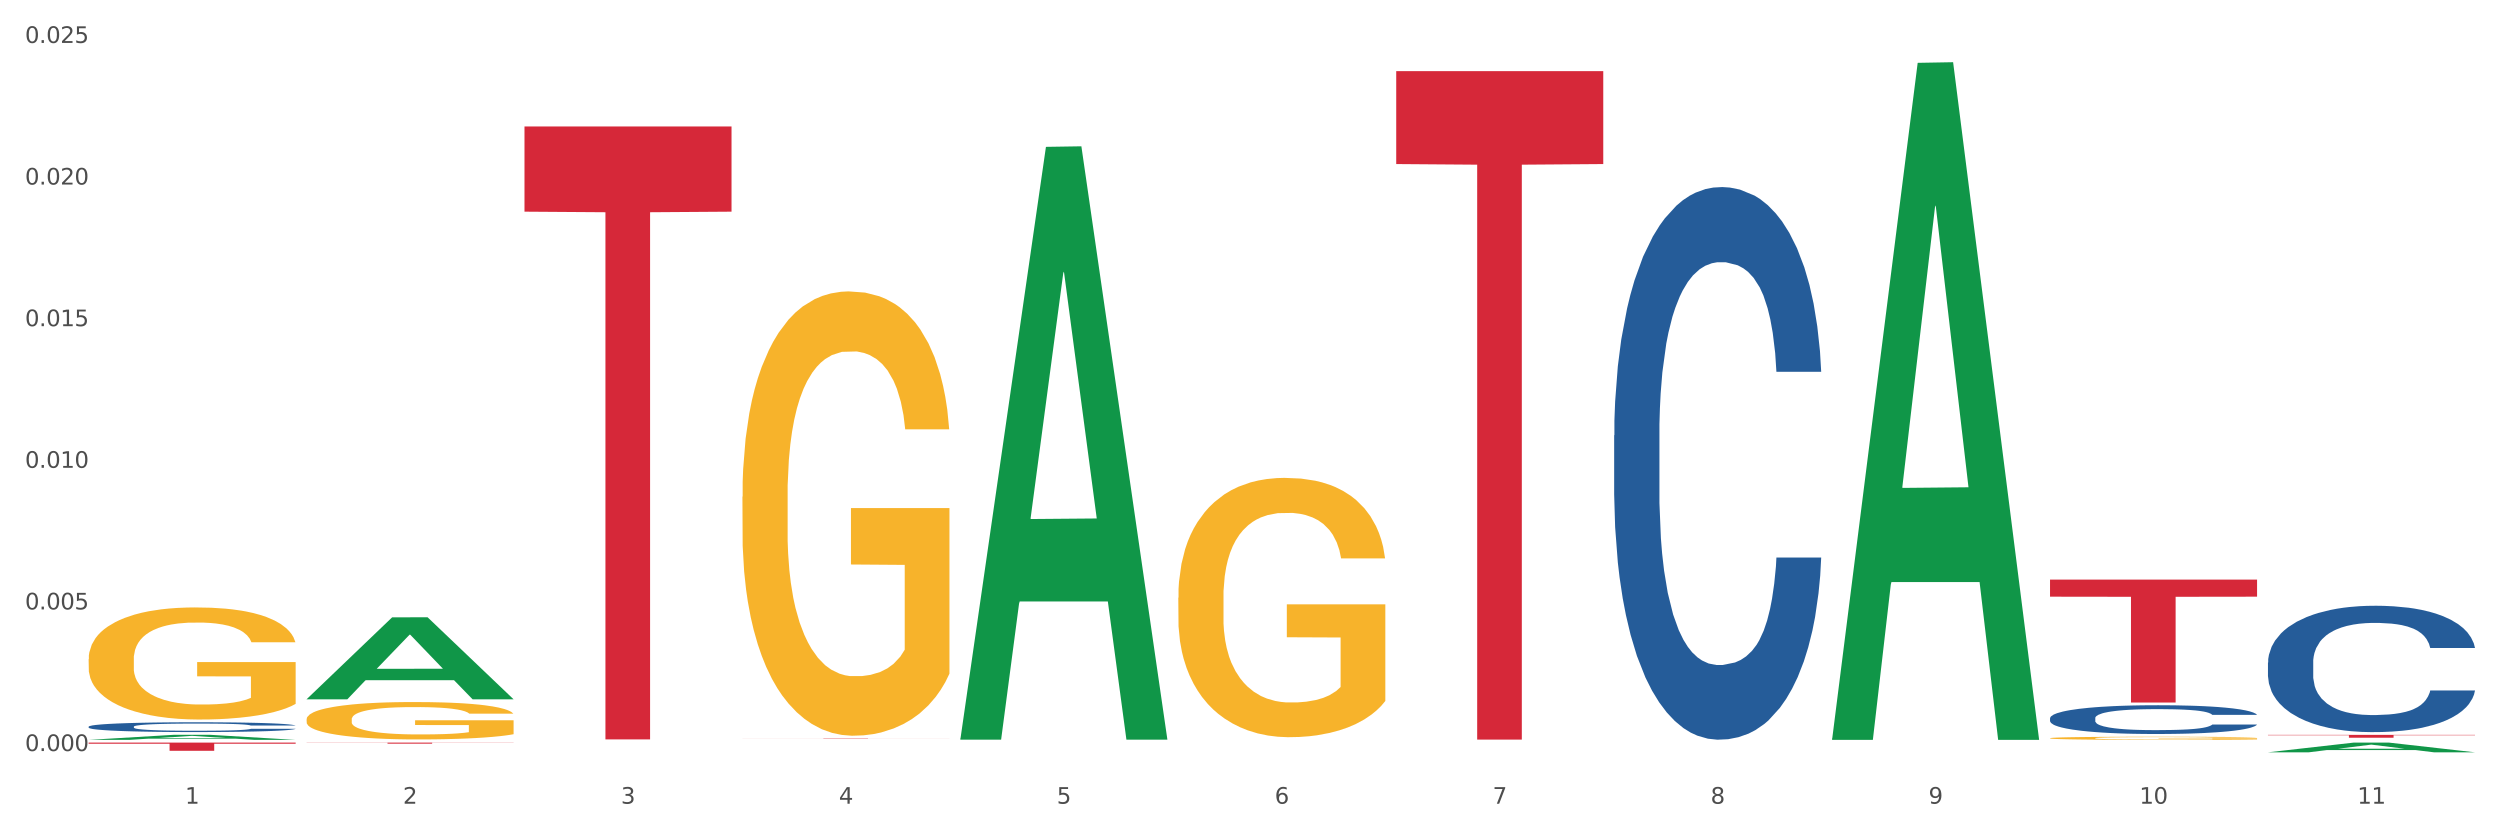
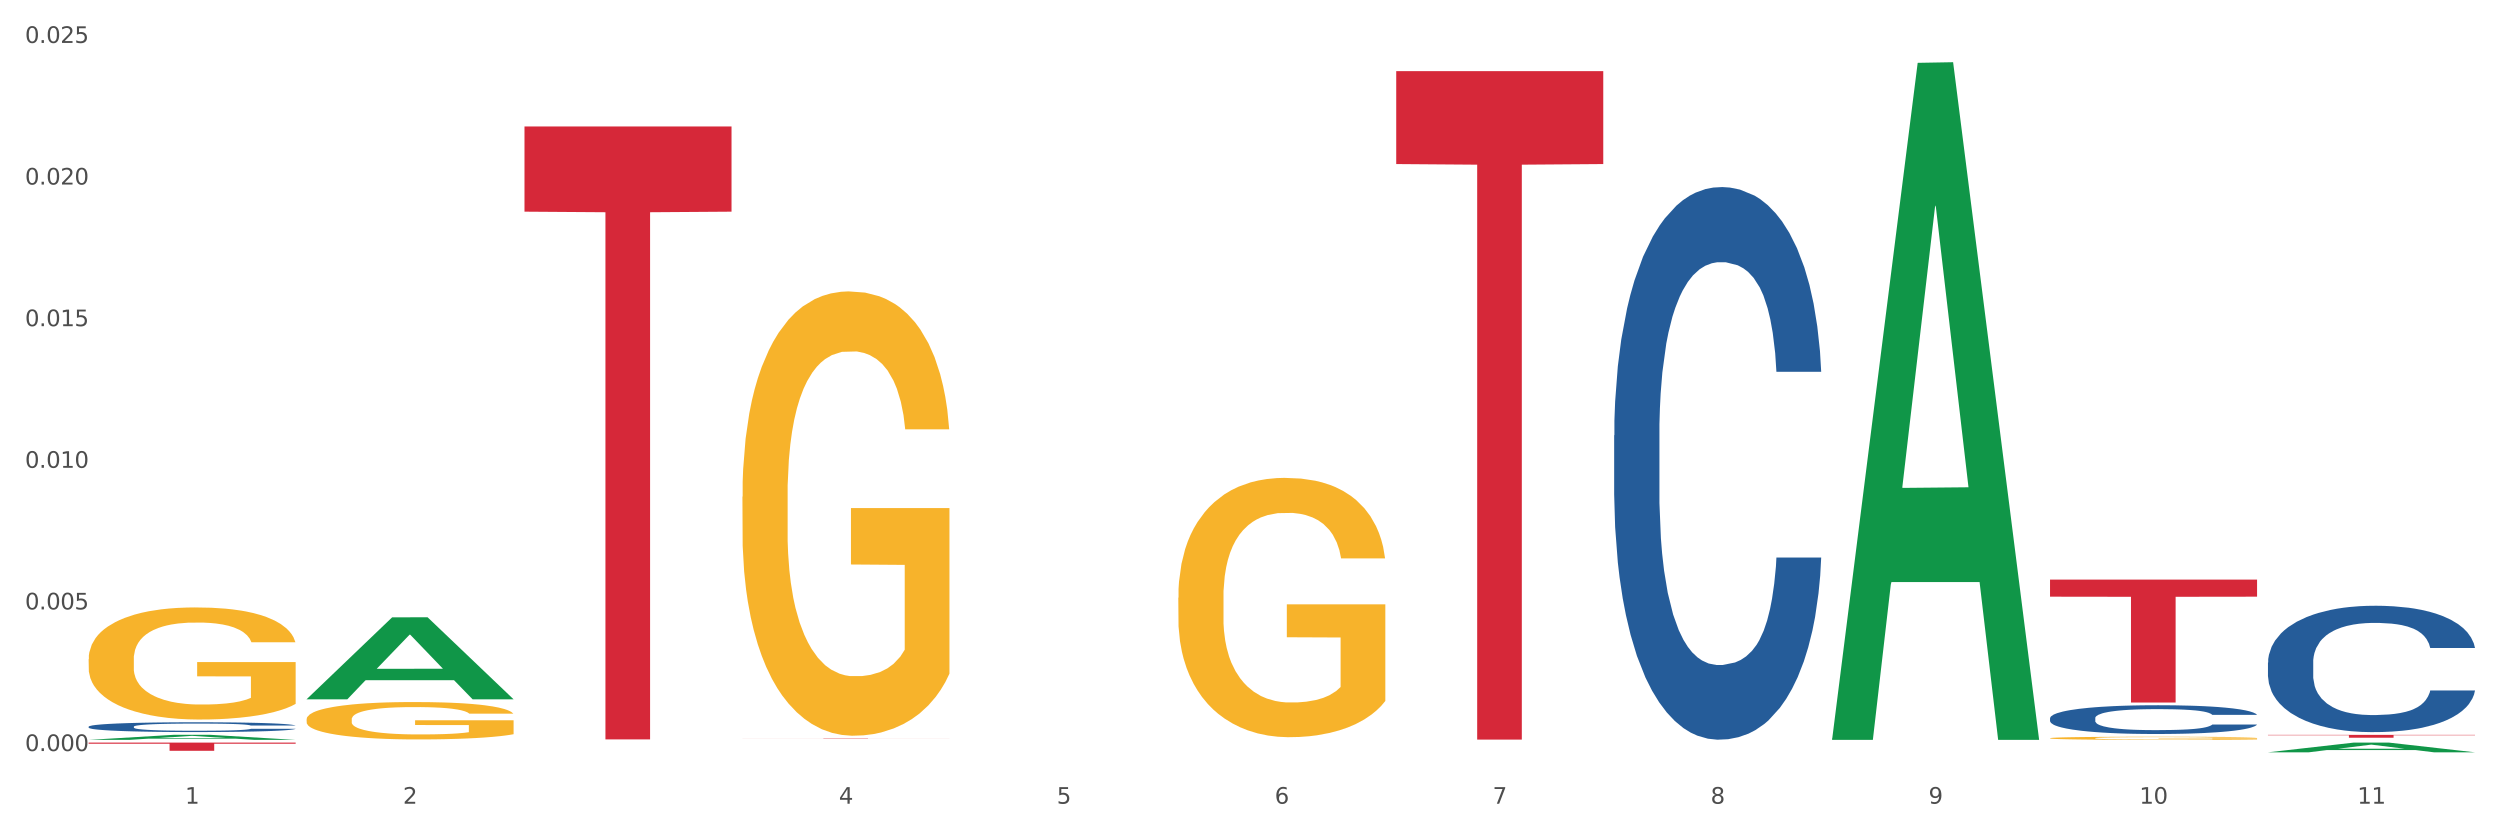
<svg xmlns="http://www.w3.org/2000/svg" xmlns:xlink="http://www.w3.org/1999/xlink" width="1080pt" height="360pt" viewBox="0 0 1080 360" version="1.1">
  <rect x="0" y="0" width="1080" height="360" fill="#333333" stroke="none" />
  <defs>
    <style type="text/css">*{stroke-linejoin: round; stroke-linecap: butt}</style>
  </defs>
  <g id="figure_1">
    <g id="patch_1">
      <path d="M 0 360  L 1080 360  L 1080 0  L 0 0  z " style="fill: #ffffff; stroke: #ffffff; stroke-linejoin: miter" />
    </g>
    <g id="axes_1">
      <g id="matplotlib.axis_1">
        <g id="xtick_1">
          <g id="text_1">
            <g style="fill: #4d4d4d" transform="translate(79.949 347.204) scale(0.096 -0.096)">
              <defs>
                <path id="DejaVuSans-31" d="M 794 531  L 1825 531  L 1825 4091  L 703 3866  L 703 4441  L 1819 4666  L 2450 4666  L 2450 531  L 3481 531  L 3481 0  L 794 0  L 794 531  z " transform="scale(0.016)" />
              </defs>
              <use xlink:href="#DejaVuSans-31" />
            </g>
          </g>
        </g>
        <g id="xtick_2">
          <g id="text_2">
            <g style="fill: #4d4d4d" transform="translate(174.097 347.204) scale(0.096 -0.096)">
              <defs>
                <path id="DejaVuSans-32" d="M 1228 531  L 3431 531  L 3431 0  L 469 0  L 469 531  Q 828 903 1448 1529  Q 2069 2156 2228 2338  Q 2531 2678 2651 2914  Q 2772 3150 2772 3378  Q 2772 3750 2511 3984  Q 2250 4219 1831 4219  Q 1534 4219 1204 4116  Q 875 4013 500 3803  L 500 4441  Q 881 4594 1212 4672  Q 1544 4750 1819 4750  Q 2544 4750 2975 4387  Q 3406 4025 3406 3419  Q 3406 3131 3298 2873  Q 3191 2616 2906 2266  Q 2828 2175 2409 1742  Q 1991 1309 1228 531  z " transform="scale(0.016)" />
              </defs>
              <use xlink:href="#DejaVuSans-32" />
            </g>
          </g>
        </g>
        <g id="xtick_3">
          <g id="text_3">
            <g style="fill: #4d4d4d" transform="translate(268.244 347.204) scale(0.096 -0.096)">
              <defs>
-                 <path id="DejaVuSans-33" d="M 2597 2516  Q 3050 2419 3304 2112  Q 3559 1806 3559 1356  Q 3559 666 3084 287  Q 2609 -91 1734 -91  Q 1441 -91 1130 -33  Q 819 25 488 141  L 488 750  Q 750 597 1062 519  Q 1375 441 1716 441  Q 2309 441 2620 675  Q 2931 909 2931 1356  Q 2931 1769 2642 2001  Q 2353 2234 1838 2234  L 1294 2234  L 1294 2753  L 1863 2753  Q 2328 2753 2575 2939  Q 2822 3125 2822 3475  Q 2822 3834 2567 4026  Q 2313 4219 1838 4219  Q 1578 4219 1281 4162  Q 984 4106 628 3988  L 628 4550  Q 988 4650 1302 4700  Q 1616 4750 1894 4750  Q 2613 4750 3031 4423  Q 3450 4097 3450 3541  Q 3450 3153 3228 2886  Q 3006 2619 2597 2516  z " transform="scale(0.016)" />
-               </defs>
+                 </defs>
              <use xlink:href="#DejaVuSans-33" />
            </g>
          </g>
        </g>
        <g id="xtick_4">
          <g id="text_4">
            <g style="fill: #4d4d4d" transform="translate(362.392 347.204) scale(0.096 -0.096)">
              <defs>
                <path id="DejaVuSans-34" d="M 2419 4116  L 825 1625  L 2419 1625  L 2419 4116  z M 2253 4666  L 3047 4666  L 3047 1625  L 3713 1625  L 3713 1100  L 3047 1100  L 3047 0  L 2419 0  L 2419 1100  L 313 1100  L 313 1709  L 2253 4666  z " transform="scale(0.016)" />
              </defs>
              <use xlink:href="#DejaVuSans-34" />
            </g>
          </g>
        </g>
        <g id="xtick_5">
          <g id="text_5">
            <g style="fill: #4d4d4d" transform="translate(456.54 347.204) scale(0.096 -0.096)">
              <defs>
                <path id="DejaVuSans-35" d="M 691 4666  L 3169 4666  L 3169 4134  L 1269 4134  L 1269 2991  Q 1406 3038 1543 3061  Q 1681 3084 1819 3084  Q 2600 3084 3056 2656  Q 3513 2228 3513 1497  Q 3513 744 3044 326  Q 2575 -91 1722 -91  Q 1428 -91 1123 -41  Q 819 9 494 109  L 494 744  Q 775 591 1075 516  Q 1375 441 1709 441  Q 2250 441 2565 725  Q 2881 1009 2881 1497  Q 2881 1984 2565 2268  Q 2250 2553 1709 2553  Q 1456 2553 1204 2497  Q 953 2441 691 2322  L 691 4666  z " transform="scale(0.016)" />
              </defs>
              <use xlink:href="#DejaVuSans-35" />
            </g>
          </g>
        </g>
        <g id="xtick_6">
          <g id="text_6">
            <g style="fill: #4d4d4d" transform="translate(550.688 347.204) scale(0.096 -0.096)">
              <defs>
                <path id="DejaVuSans-36" d="M 2113 2584  Q 1688 2584 1439 2293  Q 1191 2003 1191 1497  Q 1191 994 1439 701  Q 1688 409 2113 409  Q 2538 409 2786 701  Q 3034 994 3034 1497  Q 3034 2003 2786 2293  Q 2538 2584 2113 2584  z M 3366 4563  L 3366 3988  Q 3128 4100 2886 4159  Q 2644 4219 2406 4219  Q 1781 4219 1451 3797  Q 1122 3375 1075 2522  Q 1259 2794 1537 2939  Q 1816 3084 2150 3084  Q 2853 3084 3261 2657  Q 3669 2231 3669 1497  Q 3669 778 3244 343  Q 2819 -91 2113 -91  Q 1303 -91 875 529  Q 447 1150 447 2328  Q 447 3434 972 4092  Q 1497 4750 2381 4750  Q 2619 4750 2861 4703  Q 3103 4656 3366 4563  z " transform="scale(0.016)" />
              </defs>
              <use xlink:href="#DejaVuSans-36" />
            </g>
          </g>
        </g>
        <g id="xtick_7">
          <g id="text_7">
            <g style="fill: #4d4d4d" transform="translate(644.835 347.204) scale(0.096 -0.096)">
              <defs>
                <path id="DejaVuSans-37" d="M 525 4666  L 3525 4666  L 3525 4397  L 1831 0  L 1172 0  L 2766 4134  L 525 4134  L 525 4666  z " transform="scale(0.016)" />
              </defs>
              <use xlink:href="#DejaVuSans-37" />
            </g>
          </g>
        </g>
        <g id="xtick_8">
          <g id="text_8">
            <g style="fill: #4d4d4d" transform="translate(738.983 347.204) scale(0.096 -0.096)">
              <defs>
                <path id="DejaVuSans-38" d="M 2034 2216  Q 1584 2216 1326 1975  Q 1069 1734 1069 1313  Q 1069 891 1326 650  Q 1584 409 2034 409  Q 2484 409 2743 651  Q 3003 894 3003 1313  Q 3003 1734 2745 1975  Q 2488 2216 2034 2216  z M 1403 2484  Q 997 2584 770 2862  Q 544 3141 544 3541  Q 544 4100 942 4425  Q 1341 4750 2034 4750  Q 2731 4750 3128 4425  Q 3525 4100 3525 3541  Q 3525 3141 3298 2862  Q 3072 2584 2669 2484  Q 3125 2378 3379 2068  Q 3634 1759 3634 1313  Q 3634 634 3220 271  Q 2806 -91 2034 -91  Q 1263 -91 848 271  Q 434 634 434 1313  Q 434 1759 690 2068  Q 947 2378 1403 2484  z M 1172 3481  Q 1172 3119 1398 2916  Q 1625 2713 2034 2713  Q 2441 2713 2670 2916  Q 2900 3119 2900 3481  Q 2900 3844 2670 4047  Q 2441 4250 2034 4250  Q 1625 4250 1398 4047  Q 1172 3844 1172 3481  z " transform="scale(0.016)" />
              </defs>
              <use xlink:href="#DejaVuSans-38" />
            </g>
          </g>
        </g>
        <g id="xtick_9">
          <g id="text_9">
            <g style="fill: #4d4d4d" transform="translate(833.131 347.204) scale(0.096 -0.096)">
              <defs>
                <path id="DejaVuSans-39" d="M 703 97  L 703 672  Q 941 559 1184 500  Q 1428 441 1663 441  Q 2288 441 2617 861  Q 2947 1281 2994 2138  Q 2813 1869 2534 1725  Q 2256 1581 1919 1581  Q 1219 1581 811 2004  Q 403 2428 403 3163  Q 403 3881 828 4315  Q 1253 4750 1959 4750  Q 2769 4750 3195 4129  Q 3622 3509 3622 2328  Q 3622 1225 3098 567  Q 2575 -91 1691 -91  Q 1453 -91 1209 -44  Q 966 3 703 97  z M 1959 2075  Q 2384 2075 2632 2365  Q 2881 2656 2881 3163  Q 2881 3666 2632 3958  Q 2384 4250 1959 4250  Q 1534 4250 1286 3958  Q 1038 3666 1038 3163  Q 1038 2656 1286 2365  Q 1534 2075 1959 2075  z " transform="scale(0.016)" />
              </defs>
              <use xlink:href="#DejaVuSans-39" />
            </g>
          </g>
        </g>
        <g id="xtick_10">
          <g id="text_10">
            <g style="fill: #4d4d4d" transform="translate(924.224 347.204) scale(0.096 -0.096)">
              <defs>
                <path id="DejaVuSans-30" d="M 2034 4250  Q 1547 4250 1301 3770  Q 1056 3291 1056 2328  Q 1056 1369 1301 889  Q 1547 409 2034 409  Q 2525 409 2770 889  Q 3016 1369 3016 2328  Q 3016 3291 2770 3770  Q 2525 4250 2034 4250  z M 2034 4750  Q 2819 4750 3233 4129  Q 3647 3509 3647 2328  Q 3647 1150 3233 529  Q 2819 -91 2034 -91  Q 1250 -91 836 529  Q 422 1150 422 2328  Q 422 3509 836 4129  Q 1250 4750 2034 4750  z " transform="scale(0.016)" />
              </defs>
              <use xlink:href="#DejaVuSans-31" />
              <use xlink:href="#DejaVuSans-30" transform="translate(63.623 0)" />
            </g>
          </g>
        </g>
        <g id="xtick_11">
          <g id="text_11">
            <g style="fill: #4d4d4d" transform="translate(1018.372 347.204) scale(0.096 -0.096)">
              <use xlink:href="#DejaVuSans-31" />
              <use xlink:href="#DejaVuSans-31" transform="translate(63.623 0)" />
            </g>
          </g>
        </g>
        <g id="xtick_12" />
        <g id="xtick_13" />
        <g id="xtick_14" />
        <g id="xtick_15" />
        <g id="xtick_16" />
        <g id="xtick_17" />
        <g id="xtick_18" />
        <g id="xtick_19" />
        <g id="xtick_20" />
        <g id="xtick_21" />
      </g>
      <g id="matplotlib.axis_2">
        <g id="ytick_1">
          <g id="text_12">
            <g style="fill: #4d4d4d" transform="translate(10.8 324.454) scale(0.096 -0.096)">
              <defs>
                <path id="DejaVuSans-2e" d="M 684 794  L 1344 794  L 1344 0  L 684 0  L 684 794  z " transform="scale(0.016)" />
              </defs>
              <use xlink:href="#DejaVuSans-30" />
              <use xlink:href="#DejaVuSans-2e" transform="translate(63.623 0)" />
              <use xlink:href="#DejaVuSans-30" transform="translate(95.41 0)" />
              <use xlink:href="#DejaVuSans-30" transform="translate(159.033 0)" />
              <use xlink:href="#DejaVuSans-30" transform="translate(222.656 0)" />
            </g>
          </g>
        </g>
        <g id="ytick_2">
          <g id="text_13">
            <g style="fill: #4d4d4d" transform="translate(10.8 263.273) scale(0.096 -0.096)">
              <use xlink:href="#DejaVuSans-30" />
              <use xlink:href="#DejaVuSans-2e" transform="translate(63.623 0)" />
              <use xlink:href="#DejaVuSans-30" transform="translate(95.41 0)" />
              <use xlink:href="#DejaVuSans-30" transform="translate(159.033 0)" />
              <use xlink:href="#DejaVuSans-35" transform="translate(222.656 0)" />
            </g>
          </g>
        </g>
        <g id="ytick_3">
          <g id="text_14">
            <g style="fill: #4d4d4d" transform="translate(10.8 202.092) scale(0.096 -0.096)">
              <use xlink:href="#DejaVuSans-30" />
              <use xlink:href="#DejaVuSans-2e" transform="translate(63.623 0)" />
              <use xlink:href="#DejaVuSans-30" transform="translate(95.41 0)" />
              <use xlink:href="#DejaVuSans-31" transform="translate(159.033 0)" />
              <use xlink:href="#DejaVuSans-30" transform="translate(222.656 0)" />
            </g>
          </g>
        </g>
        <g id="ytick_4">
          <g id="text_15">
            <g style="fill: #4d4d4d" transform="translate(10.8 140.911) scale(0.096 -0.096)">
              <use xlink:href="#DejaVuSans-30" />
              <use xlink:href="#DejaVuSans-2e" transform="translate(63.623 0)" />
              <use xlink:href="#DejaVuSans-30" transform="translate(95.41 0)" />
              <use xlink:href="#DejaVuSans-31" transform="translate(159.033 0)" />
              <use xlink:href="#DejaVuSans-35" transform="translate(222.656 0)" />
            </g>
          </g>
        </g>
        <g id="ytick_5">
          <g id="text_16">
            <g style="fill: #4d4d4d" transform="translate(10.8 79.73) scale(0.096 -0.096)">
              <use xlink:href="#DejaVuSans-30" />
              <use xlink:href="#DejaVuSans-2e" transform="translate(63.623 0)" />
              <use xlink:href="#DejaVuSans-30" transform="translate(95.41 0)" />
              <use xlink:href="#DejaVuSans-32" transform="translate(159.033 0)" />
              <use xlink:href="#DejaVuSans-30" transform="translate(222.656 0)" />
            </g>
          </g>
        </g>
        <g id="ytick_6">
          <g id="text_17">
            <g style="fill: #4d4d4d" transform="translate(10.8 18.549) scale(0.096 -0.096)">
              <use xlink:href="#DejaVuSans-30" />
              <use xlink:href="#DejaVuSans-2e" transform="translate(63.623 0)" />
              <use xlink:href="#DejaVuSans-30" transform="translate(95.41 0)" />
              <use xlink:href="#DejaVuSans-32" transform="translate(159.033 0)" />
              <use xlink:href="#DejaVuSans-35" transform="translate(222.656 0)" />
            </g>
          </g>
        </g>
        <g id="ytick_7" />
        <g id="ytick_8" />
        <g id="ytick_9" />
        <g id="ytick_10" />
        <g id="ytick_11" />
      </g>
      <g id="PolyCollection_1">
        <path d="M 38.283 319.627  L 38.375 319.625  L 75.258 317.427  L 90.564 317.425  L 127.723 319.631  L 110.02 319.631  L 101.998 319.118  L 63.916 319.118  L 63.64 319.126  L 55.894 319.631  L 38.283 319.631  L 38.283 319.627  L 68.711 318.811  L 97.203 318.809  L 83.095 317.895  L 82.911 317.891  L 82.727 317.898  L 68.619 318.809  L 68.711 318.811  L 38.283 319.627  z " clip-path="url(#p49ee7e2234)" style="fill: #109648" />
        <path d="M 320.726 214.583  L 320.832 214.408  L 320.832 208.097  L 321.043 202.662  L 322.099 189.514  L 323.683 178.644  L 324.844 172.859  L 326.006 168.126  L 327.379 163.392  L 329.068 158.484  L 332.13 151.296  L 334.031 147.615  L 336.354 143.758  L 340.578 138.148  L 343.64 134.992  L 346.808 132.363  L 351.983 129.207  L 355.362 127.805  L 358.952 126.753  L 363.281 126.051  L 366.555 125.876  L 373.735 126.402  L 379.86 127.98  L 382.817 129.207  L 386.618 131.311  L 388.625 132.713  L 391.898 135.518  L 395.277 139.2  L 397.6 142.355  L 401.085 148.316  L 403.725 154.276  L 406.154 161.639  L 407.421 166.723  L 408.371 171.457  L 409.216 176.891  L 410.061 185.482  L 391.053 185.482  L 390.314 179.346  L 389.153 173.56  L 387.463 167.951  L 385.985 164.444  L 383.45 160.062  L 381.127 157.257  L 378.699 155.153  L 375.742 153.4  L 373.419 152.523  L 370.145 151.822  L 363.704 151.997  L 359.374 153.4  L 356.418 155.153  L 354.517 156.731  L 352.827 158.484  L 350.927 160.938  L 348.709 164.62  L 347.125 167.951  L 345.541 172.158  L 344.274 176.365  L 343.112 181.274  L 342.162 186.533  L 341.423 191.968  L 340.789 198.63  L 340.261 209.674  L 340.261 233.692  L 340.473 239.126  L 341.001 246.314  L 341.634 251.749  L 342.69 258.235  L 343.64 262.618  L 345.436 268.929  L 347.442 274.188  L 349.026 277.519  L 350.61 280.324  L 353.355 284.181  L 356.418 287.337  L 359.058 289.265  L 362.648 291.018  L 365.077 291.719  L 367.189 292.07  L 372.363 292.07  L 376.059 291.544  L 380.177 290.317  L 383.345 288.739  L 385.985 286.811  L 388.941 283.655  L 390.842 280.675  L 390.842 244.035  L 367.611 243.86  L 367.611 219.492  L 410.166 219.492  L 410.166 291.018  L 408.371 294.7  L 406.365 298.031  L 404.253 301.011  L 401.085 304.692  L 397.284 308.199  L 393.904 310.653  L 390.314 312.757  L 386.09 314.685  L 380.599 316.438  L 377.22 317.139  L 372.996 317.665  L 368.033 317.841  L 363.704 317.49  L 359.48 316.613  L 355.045 315.036  L 350.715 312.757  L 347.442 310.478  L 344.168 307.673  L 340.684 303.991  L 337.938 300.485  L 335.826 297.329  L 333.503 293.297  L 330.969 288.038  L 329.068 283.305  L 327.379 278.396  L 325.583 272.085  L 324.316 266.65  L 323.049 259.813  L 322.31 254.729  L 321.465 246.84  L 320.832 235.795  L 320.726 214.583  z " clip-path="url(#p49ee7e2234)" style="fill: #f7b32b" />
        <path d="M 509.021 258.208  L 509.127 258.105  L 509.127 254.422  L 509.338 251.25  L 510.394 243.577  L 511.978 237.233  L 513.14 233.857  L 514.301 231.094  L 515.674 228.332  L 517.363 225.467  L 520.426 221.272  L 522.327 219.124  L 524.65 216.873  L 528.874 213.599  L 531.936 211.757  L 535.104 210.222  L 540.278 208.381  L 543.657 207.562  L 547.247 206.948  L 551.577 206.539  L 554.85 206.437  L 562.031 206.744  L 568.155 207.664  L 571.112 208.381  L 574.914 209.608  L 576.92 210.427  L 580.193 212.064  L 583.573 214.212  L 585.896 216.054  L 589.38 219.533  L 592.02 223.011  L 594.449 227.309  L 595.716 230.276  L 596.667 233.038  L 597.511 236.21  L 598.356 241.223  L 579.349 241.223  L 578.609 237.642  L 577.448 234.266  L 575.758 230.992  L 574.28 228.946  L 571.746 226.388  L 569.423 224.751  L 566.994 223.523  L 564.037 222.5  L 561.714 221.988  L 558.441 221.579  L 551.999 221.681  L 547.67 222.5  L 544.713 223.523  L 542.812 224.444  L 541.123 225.467  L 539.222 226.899  L 537.004 229.048  L 535.42 230.992  L 533.837 233.448  L 532.569 235.903  L 531.408 238.768  L 530.457 241.837  L 529.718 245.009  L 529.085 248.897  L 528.557 255.343  L 528.557 269.36  L 528.768 272.531  L 529.296 276.726  L 529.929 279.898  L 530.985 283.684  L 531.936 286.242  L 533.731 289.925  L 535.737 292.994  L 537.321 294.938  L 538.905 296.575  L 541.651 298.826  L 544.713 300.668  L 547.353 301.793  L 550.943 302.816  L 553.372 303.226  L 555.484 303.43  L 560.658 303.43  L 564.354 303.123  L 568.472 302.407  L 571.64 301.486  L 574.28 300.361  L 577.237 298.519  L 579.137 296.78  L 579.137 275.396  L 555.906 275.294  L 555.906 261.072  L 598.462 261.072  L 598.462 302.816  L 596.667 304.965  L 594.66 306.909  L 592.548 308.648  L 589.38 310.797  L 585.579 312.843  L 582.2 314.276  L 578.609 315.503  L 574.386 316.629  L 568.895 317.652  L 565.516 318.061  L 561.292 318.368  L 556.329 318.471  L 551.999 318.266  L 547.775 317.754  L 543.34 316.833  L 539.011 315.503  L 535.737 314.173  L 532.464 312.536  L 528.979 310.388  L 526.234 308.341  L 524.122 306.5  L 521.799 304.147  L 519.264 301.077  L 517.363 298.315  L 515.674 295.45  L 513.879 291.767  L 512.612 288.595  L 511.344 284.605  L 510.605 281.637  L 509.761 277.033  L 509.127 270.588  L 509.021 258.208  z " clip-path="url(#p49ee7e2234)" style="fill: #f7b32b" />
        <path d="M 885.612 318.896  L 885.718 318.895  L 885.718 318.85  L 885.929 318.811  L 886.985 318.717  L 888.569 318.64  L 889.73 318.599  L 890.892 318.565  L 892.265 318.531  L 893.954 318.496  L 897.016 318.445  L 898.917 318.419  L 901.24 318.391  L 905.464 318.351  L 908.526 318.329  L 911.694 318.31  L 916.869 318.288  L 920.248 318.278  L 923.838 318.27  L 928.167 318.265  L 931.441 318.264  L 938.622 318.268  L 944.746 318.279  L 947.703 318.288  L 951.504 318.303  L 953.511 318.313  L 956.784 318.333  L 960.163 318.359  L 962.486 318.381  L 965.971 318.424  L 968.611 318.466  L 971.04 318.519  L 972.307 318.555  L 973.257 318.589  L 974.102 318.627  L 974.947 318.689  L 955.939 318.689  L 955.2 318.645  L 954.039 318.604  L 952.349 318.564  L 950.871 318.539  L 948.336 318.507  L 946.013 318.487  L 943.585 318.473  L 940.628 318.46  L 938.305 318.454  L 935.031 318.449  L 928.59 318.45  L 924.26 318.46  L 921.304 318.473  L 919.403 318.484  L 917.713 318.496  L 915.813 318.514  L 913.595 318.54  L 912.011 318.564  L 910.427 318.594  L 909.16 318.624  L 907.999 318.659  L 907.048 318.696  L 906.309 318.735  L 905.675 318.782  L 905.147 318.861  L 905.147 319.032  L 905.359 319.071  L 905.887 319.122  L 906.52 319.16  L 907.576 319.207  L 908.526 319.238  L 910.322 319.283  L 912.328 319.32  L 913.912 319.344  L 915.496 319.364  L 918.241 319.391  L 921.304 319.414  L 923.944 319.428  L 927.534 319.44  L 929.963 319.445  L 932.075 319.448  L 937.249 319.448  L 940.945 319.444  L 945.063 319.435  L 948.231 319.424  L 950.871 319.41  L 953.827 319.388  L 955.728 319.366  L 955.728 319.106  L 932.497 319.104  L 932.497 318.931  L 975.052 318.931  L 975.052 319.44  L 973.257 319.466  L 971.251 319.49  L 969.139 319.511  L 965.971 319.538  L 962.17 319.563  L 958.79 319.58  L 955.2 319.595  L 950.976 319.609  L 945.485 319.621  L 942.106 319.626  L 937.882 319.63  L 932.919 319.631  L 928.59 319.629  L 924.366 319.622  L 919.931 319.611  L 915.601 319.595  L 912.328 319.579  L 909.054 319.559  L 905.57 319.533  L 902.824 319.508  L 900.712 319.485  L 898.389 319.456  L 895.855 319.419  L 893.954 319.385  L 892.265 319.35  L 890.469 319.305  L 889.202 319.267  L 887.935 319.218  L 887.196 319.182  L 886.351 319.126  L 885.718 319.047  L 885.612 318.896  z " clip-path="url(#p49ee7e2234)" style="fill: #f7b32b" />
        <path d="M 979.76 286.213  L 979.865 286.164  L 979.865 284.768  L 980.183 282.873  L 981.346 279.382  L 982.826 276.74  L 985.363 273.648  L 986.737 272.352  L 988.535 270.906  L 992.235 268.563  L 996.464 266.568  L 999.424 265.471  L 1001.644 264.773  L 1006.613 263.527  L 1009.467 262.978  L 1012.428 262.529  L 1014.965 262.23  L 1019.194 261.881  L 1022.577 261.731  L 1026.489 261.682  L 1029.766 261.731  L 1034.101 261.931  L 1040.444 262.529  L 1042.875 262.878  L 1046.153 263.477  L 1049.536 264.274  L 1052.285 265.072  L 1055.456 266.219  L 1058.734 267.715  L 1061.905 269.61  L 1064.125 271.355  L 1065.923 273.2  L 1067.508 275.443  L 1068.671 277.887  L 1069.2 279.931  L 1049.853 279.931  L 1049.324 278.086  L 1048.267 276.092  L 1047.21 274.745  L 1046.047 273.648  L 1044.25 272.402  L 1042.664 271.604  L 1040.021 270.657  L 1037.589 270.058  L 1035.581 269.709  L 1033.149 269.41  L 1027.969 269.111  L 1024.268 269.111  L 1021.943 269.211  L 1019.088 269.46  L 1016.656 269.809  L 1013.802 270.407  L 1011.582 271.056  L 1009.362 271.903  L 1008.093 272.502  L 1006.19 273.599  L 1004.921 274.496  L 1003.23 276.042  L 1002.278 277.139  L 1000.587 279.981  L 999.847 282.075  L 999.53 283.521  L 999.318 285.117  L 999.318 292.895  L 999.952 296.385  L 1000.481 297.881  L 1001.327 299.576  L 1002.913 301.77  L 1005.239 303.914  L 1007.67 305.46  L 1009.679 306.407  L 1011.582 307.105  L 1013.485 307.654  L 1015.811 308.153  L 1017.714 308.452  L 1020.568 308.751  L 1023.951 308.9  L 1026.594 308.9  L 1031.986 308.651  L 1034.418 308.402  L 1036.744 308.053  L 1039.281 307.504  L 1041.29 306.906  L 1042.452 306.457  L 1044.355 305.51  L 1045.836 304.513  L 1047.104 303.366  L 1047.95 302.369  L 1048.901 300.873  L 1049.642 299.177  L 1049.853 298.28  L 1069.2 298.28  L 1068.777 300.075  L 1068.037 301.82  L 1066.557 304.164  L 1065.394 305.51  L 1063.597 307.155  L 1061.694 308.551  L 1059.051 310.097  L 1056.619 311.244  L 1054.082 312.241  L 1051.333 313.139  L 1046.364 314.385  L 1044.567 314.734  L 1040.761 315.333  L 1037.801 315.682  L 1033.466 316.031  L 1029.026 316.23  L 1024.374 316.28  L 1020.251 316.18  L 1015.705 315.881  L 1012.851 315.582  L 1009.679 315.133  L 1005.979 314.435  L 1002.49 313.587  L 999.212 312.59  L 996.147 311.443  L 993.292 310.147  L 989.592 308.003  L 986.843 305.909  L 984.834 303.964  L 983.46 302.319  L 982.086 300.225  L 981.346 298.779  L 980.183 295.288  L 979.76 292.047  L 979.76 286.213  z " clip-path="url(#p49ee7e2234)" style="fill: #255c99" />
        <path d="M 885.612 310.244  L 885.718 310.233  L 885.718 309.915  L 886.035 309.484  L 887.198 308.689  L 888.678 308.087  L 891.215 307.384  L 892.59 307.089  L 894.387 306.759  L 898.087 306.226  L 902.316 305.772  L 905.276 305.522  L 907.496 305.363  L 912.465 305.08  L 915.32 304.955  L 918.28 304.853  L 920.817 304.784  L 925.046 304.705  L 928.429 304.671  L 932.341 304.66  L 935.618 304.671  L 939.953 304.716  L 946.296 304.853  L 948.728 304.932  L 952.005 305.068  L 955.388 305.25  L 958.137 305.431  L 961.309 305.693  L 964.586 306.033  L 967.758 306.464  L 969.978 306.862  L 971.775 307.282  L 973.361 307.792  L 974.524 308.348  L 975.052 308.814  L 955.705 308.814  L 955.177 308.394  L 954.119 307.94  L 953.062 307.633  L 951.899 307.384  L 950.102 307.1  L 948.516 306.918  L 945.873 306.703  L 943.442 306.566  L 941.433 306.487  L 939.001 306.419  L 933.821 306.351  L 930.121 306.351  L 927.795 306.374  L 924.94 306.43  L 922.509 306.51  L 919.654 306.646  L 917.434 306.793  L 915.214 306.986  L 913.945 307.123  L 912.042 307.372  L 910.774 307.577  L 909.082 307.929  L 908.131 308.178  L 906.439 308.825  L 905.699 309.302  L 905.382 309.631  L 905.17 309.994  L 905.17 311.765  L 905.805 312.559  L 906.333 312.9  L 907.179 313.286  L 908.765 313.785  L 911.091 314.273  L 913.522 314.625  L 915.531 314.841  L 917.434 315  L 919.337 315.125  L 921.663 315.238  L 923.566 315.306  L 926.42 315.374  L 929.804 315.408  L 932.447 315.408  L 937.838 315.352  L 940.27 315.295  L 942.596 315.215  L 945.133 315.091  L 947.142 314.954  L 948.305 314.852  L 950.208 314.637  L 951.688 314.41  L 952.957 314.149  L 953.802 313.922  L 954.754 313.581  L 955.494 313.195  L 955.705 312.991  L 975.052 312.991  L 974.629 313.399  L 973.889 313.797  L 972.409 314.33  L 971.246 314.637  L 969.449 315.011  L 967.546 315.329  L 964.903 315.681  L 962.471 315.942  L 959.934 316.169  L 957.185 316.373  L 952.217 316.657  L 950.419 316.736  L 946.613 316.873  L 943.653 316.952  L 939.319 317.032  L 934.878 317.077  L 930.226 317.088  L 926.103 317.066  L 921.557 316.997  L 918.703 316.929  L 915.531 316.827  L 911.831 316.668  L 908.342 316.475  L 905.065 316.248  L 901.999 315.987  L 899.144 315.692  L 895.444 315.204  L 892.695 314.727  L 890.687 314.285  L 889.312 313.91  L 887.938 313.433  L 887.198 313.104  L 886.035 312.31  L 885.612 311.572  L 885.612 310.244  z " clip-path="url(#p49ee7e2234)" style="fill: #255c99" />
        <path d="M 697.317 188.08  L 697.422 187.862  L 697.422 181.757  L 697.74 173.472  L 698.903 158.209  L 700.383 146.654  L 702.92 133.136  L 704.294 127.467  L 706.092 121.144  L 709.792 110.897  L 714.021 102.175  L 716.981 97.379  L 719.201 94.326  L 724.17 88.875  L 727.024 86.477  L 729.985 84.515  L 732.522 83.207  L 736.751 81.68  L 740.134 81.026  L 744.046 80.808  L 747.323 81.026  L 751.657 81.898  L 758.001 84.515  L 760.432 86.041  L 763.71 88.657  L 767.093 92.146  L 769.842 95.634  L 773.013 100.649  L 776.291 107.19  L 779.462 115.475  L 781.682 123.106  L 783.48 131.173  L 785.065 140.985  L 786.228 151.668  L 786.757 160.608  L 767.41 160.608  L 766.881 152.541  L 765.824 143.819  L 764.767 137.932  L 763.604 133.136  L 761.807 127.685  L 760.221 124.196  L 757.578 120.054  L 755.146 117.437  L 753.138 115.911  L 750.706 114.603  L 745.526 113.295  L 741.825 113.295  L 739.5 113.731  L 736.645 114.821  L 734.213 116.347  L 731.359 118.964  L 729.139 121.798  L 726.919 125.505  L 725.65 128.121  L 723.747 132.918  L 722.478 136.842  L 720.787 143.601  L 719.835 148.398  L 718.144 160.826  L 717.404 169.983  L 717.087 176.306  L 716.875 183.283  L 716.875 217.296  L 717.509 232.558  L 718.038 239.099  L 718.884 246.512  L 720.47 256.105  L 722.796 265.481  L 725.227 272.24  L 727.236 276.382  L 729.139 279.435  L 731.042 281.833  L 733.368 284.013  L 735.271 285.322  L 738.125 286.63  L 741.508 287.284  L 744.151 287.284  L 749.543 286.194  L 751.975 285.104  L 754.301 283.577  L 756.838 281.179  L 758.847 278.563  L 760.009 276.6  L 761.912 272.458  L 763.393 268.097  L 764.661 263.082  L 765.507 258.722  L 766.458 252.181  L 767.199 244.768  L 767.41 240.843  L 786.757 240.843  L 786.334 248.692  L 785.594 256.323  L 784.114 266.571  L 782.951 272.458  L 781.154 279.653  L 779.251 285.758  L 776.608 292.517  L 774.176 297.531  L 771.639 301.892  L 768.89 305.817  L 763.921 311.267  L 762.124 312.794  L 758.318 315.41  L 755.358 316.936  L 751.023 318.462  L 746.583 319.335  L 741.931 319.553  L 737.808 319.117  L 733.262 317.808  L 730.407 316.5  L 727.236 314.538  L 723.536 311.485  L 720.047 307.779  L 716.769 303.418  L 713.704 298.404  L 710.849 292.735  L 707.149 283.359  L 704.4 274.202  L 702.391 265.699  L 701.017 258.504  L 699.643 249.346  L 698.903 243.024  L 697.74 227.761  L 697.317 213.589  L 697.317 188.08  z " clip-path="url(#p49ee7e2234)" style="fill: #255c99" />
        <path d="M 38.283 313.918  L 38.389 313.914  L 38.389 313.806  L 38.706 313.659  L 39.869 313.388  L 41.349 313.183  L 43.886 312.943  L 45.261 312.843  L 47.058 312.731  L 50.758 312.549  L 54.987 312.394  L 57.947 312.309  L 60.167 312.255  L 65.136 312.158  L 67.991 312.116  L 70.951 312.081  L 73.488 312.058  L 77.717 312.031  L 81.1 312.019  L 85.012 312.015  L 88.289 312.019  L 92.624 312.035  L 98.967 312.081  L 101.399 312.108  L 104.676 312.155  L 108.059 312.216  L 110.808 312.278  L 113.98 312.367  L 117.257 312.483  L 120.429 312.63  L 122.649 312.765  L 124.446 312.909  L 126.032 313.083  L 127.195 313.272  L 127.723 313.431  L 108.376 313.431  L 107.848 313.288  L 106.79 313.133  L 105.733 313.028  L 104.57 312.943  L 102.773 312.847  L 101.187 312.785  L 98.544 312.711  L 96.113 312.665  L 94.104 312.638  L 91.672 312.615  L 86.492 312.591  L 82.792 312.591  L 80.466 312.599  L 77.611 312.619  L 75.18 312.646  L 72.325 312.692  L 70.105 312.742  L 67.885 312.808  L 66.616 312.854  L 64.713 312.94  L 63.445 313.009  L 61.753 313.129  L 60.802 313.214  L 59.11 313.434  L 58.37 313.597  L 58.053 313.709  L 57.841 313.833  L 57.841 314.436  L 58.476 314.707  L 59.004 314.823  L 59.85 314.954  L 61.436 315.124  L 63.762 315.291  L 66.193 315.41  L 68.202 315.484  L 70.105 315.538  L 72.008 315.581  L 74.334 315.619  L 76.237 315.642  L 79.091 315.666  L 82.475 315.677  L 85.118 315.677  L 90.509 315.658  L 92.941 315.639  L 95.267 315.612  L 97.804 315.569  L 99.813 315.523  L 100.976 315.488  L 102.879 315.414  L 104.359 315.337  L 105.628 315.248  L 106.473 315.171  L 107.425 315.055  L 108.165 314.923  L 108.376 314.854  L 127.723 314.854  L 127.3 314.993  L 126.56 315.128  L 125.08 315.31  L 123.917 315.414  L 122.12 315.542  L 120.217 315.65  L 117.574 315.77  L 115.142 315.859  L 112.605 315.936  L 109.856 316.006  L 104.887 316.103  L 103.09 316.13  L 99.284 316.176  L 96.324 316.203  L 91.989 316.23  L 87.549 316.246  L 82.897 316.25  L 78.774 316.242  L 74.228 316.219  L 71.374 316.195  L 68.202 316.161  L 64.502 316.106  L 61.013 316.041  L 57.736 315.963  L 54.67 315.874  L 51.815 315.774  L 48.115 315.608  L 45.366 315.445  L 43.358 315.294  L 41.983 315.167  L 40.609 315.004  L 39.869 314.892  L 38.706 314.622  L 38.283 314.37  L 38.283 313.918  z " clip-path="url(#p49ee7e2234)" style="fill: #255c99" />
        <path d="M 38.283 320.807  L 127.723 320.807  L 127.723 321.297  L 92.541 321.3  L 92.541 324.334  L 73.254 324.334  L 73.254 321.3  L 38.283 321.297  L 38.283 320.81  L 38.283 320.807  z " clip-path="url(#p49ee7e2234)" style="fill: #d62839" />
-         <path d="M 132.431 320.807  L 221.871 320.807  L 221.871 320.871  L 186.688 320.871  L 186.688 321.265  L 167.401 321.265  L 167.401 320.871  L 132.431 320.871  L 132.431 320.807  L 132.431 320.807  z " clip-path="url(#p49ee7e2234)" style="fill: #d62839" />
        <path d="M 226.578 54.643  L 316.019 54.643  L 316.019 91.44  L 280.836 91.689  L 280.836 319.431  L 261.549 319.431  L 261.549 91.689  L 226.578 91.44  L 226.578 54.892  L 226.578 54.643  z " clip-path="url(#p49ee7e2234)" style="fill: #d62839" />
        <path d="M 320.726 319.016  L 410.166 319.016  L 410.166 319.036  L 374.984 319.036  L 374.984 319.155  L 355.697 319.155  L 355.697 319.036  L 320.726 319.036  L 320.726 319.016  L 320.726 319.016  z " clip-path="url(#p49ee7e2234)" style="fill: #d62839" />
        <path d="M 603.169 30.742  L 692.609 30.742  L 692.609 70.871  L 657.427 71.142  L 657.427 319.507  L 638.14 319.507  L 638.14 71.142  L 603.169 70.871  L 603.169 31.013  L 603.169 30.742  z " clip-path="url(#p49ee7e2234)" style="fill: #d62839" />
        <path d="M 885.612 250.39  L 975.052 250.39  L 975.052 257.768  L 939.87 257.818  L 939.87 303.484  L 920.583 303.484  L 920.583 257.818  L 885.612 257.768  L 885.612 250.44  L 885.612 250.39  z " clip-path="url(#p49ee7e2234)" style="fill: #d62839" />
        <path d="M 979.76 317.456  L 1069.2 317.456  L 1069.2 317.63  L 1034.017 317.631  L 1034.017 318.709  L 1014.73 318.709  L 1014.73 317.631  L 979.76 317.63  L 979.76 317.457  L 979.76 317.456  z " clip-path="url(#p49ee7e2234)" style="fill: #d62839" />
        <path d="M 132.431 310.747  L 132.536 310.733  L 132.536 310.202  L 132.747 309.744  L 133.803 308.638  L 135.387 307.723  L 136.549 307.237  L 137.71 306.838  L 139.083 306.44  L 140.773 306.027  L 143.835 305.422  L 145.736 305.113  L 148.059 304.788  L 152.283 304.316  L 155.345 304.051  L 158.513 303.829  L 163.687 303.564  L 167.066 303.446  L 170.657 303.357  L 174.986 303.298  L 178.26 303.284  L 185.44 303.328  L 191.565 303.461  L 194.521 303.564  L 198.323 303.741  L 200.329 303.859  L 203.603 304.095  L 206.982 304.405  L 209.305 304.67  L 212.79 305.172  L 215.43 305.673  L 217.858 306.293  L 219.125 306.72  L 220.076 307.119  L 220.921 307.576  L 221.765 308.299  L 202.758 308.299  L 202.019 307.782  L 200.857 307.296  L 199.168 306.824  L 197.689 306.529  L 195.155 306.16  L 192.832 305.924  L 190.403 305.747  L 187.446 305.599  L 185.123 305.526  L 181.85 305.467  L 175.408 305.481  L 171.079 305.599  L 168.122 305.747  L 166.222 305.88  L 164.532 306.027  L 162.631 306.234  L 160.414 306.543  L 158.83 306.824  L 157.246 307.178  L 155.979 307.532  L 154.817 307.945  L 153.867 308.387  L 153.128 308.845  L 152.494 309.405  L 151.966 310.334  L 151.966 312.355  L 152.177 312.812  L 152.705 313.417  L 153.339 313.874  L 154.395 314.42  L 155.345 314.789  L 157.14 315.32  L 159.147 315.763  L 160.731 316.043  L 162.314 316.279  L 165.06 316.603  L 168.122 316.869  L 170.762 317.031  L 174.353 317.179  L 176.781 317.238  L 178.893 317.267  L 184.067 317.267  L 187.763 317.223  L 191.882 317.12  L 195.049 316.987  L 197.689 316.825  L 200.646 316.559  L 202.547 316.308  L 202.547 313.225  L 179.316 313.211  L 179.316 311.16  L 221.871 311.16  L 221.871 317.179  L 220.076 317.488  L 218.069 317.769  L 215.958 318.019  L 212.79 318.329  L 208.988 318.624  L 205.609 318.831  L 202.019 319.008  L 197.795 319.17  L 192.304 319.317  L 188.925 319.377  L 184.701 319.421  L 179.738 319.436  L 175.408 319.406  L 171.185 319.332  L 166.75 319.199  L 162.42 319.008  L 159.147 318.816  L 155.873 318.58  L 152.388 318.27  L 149.643 317.975  L 147.531 317.71  L 145.208 317.37  L 142.674 316.928  L 140.773 316.53  L 139.083 316.117  L 137.288 315.586  L 136.021 315.128  L 134.754 314.553  L 134.015 314.125  L 133.17 313.461  L 132.536 312.532  L 132.431 310.747  z " clip-path="url(#p49ee7e2234)" style="fill: #f7b32b" />
        <path d="M 38.283 284.789  L 38.389 284.745  L 38.389 283.153  L 38.6 281.782  L 39.656 278.464  L 41.24 275.722  L 42.401 274.263  L 43.563 273.069  L 44.936 271.874  L 46.625 270.636  L 49.687 268.823  L 51.588 267.894  L 53.911 266.921  L 58.135 265.505  L 61.197 264.709  L 64.365 264.046  L 69.54 263.25  L 72.919 262.896  L 76.509 262.631  L 80.838 262.454  L 84.112 262.409  L 91.292 262.542  L 97.417 262.94  L 100.374 263.25  L 104.175 263.781  L 106.182 264.134  L 109.455 264.842  L 112.834 265.771  L 115.157 266.567  L 118.642 268.071  L 121.282 269.574  L 123.711 271.432  L 124.978 272.715  L 125.928 273.909  L 126.773 275.28  L 127.618 277.447  L 108.61 277.447  L 107.871 275.899  L 106.71 274.44  L 105.02 273.024  L 103.542 272.14  L 101.007 271.034  L 98.684 270.326  L 96.256 269.796  L 93.299 269.353  L 90.976 269.132  L 87.702 268.955  L 81.261 268.999  L 76.931 269.353  L 73.975 269.796  L 72.074 270.194  L 70.384 270.636  L 68.484 271.255  L 66.266 272.184  L 64.682 273.024  L 63.098 274.086  L 61.831 275.147  L 60.669 276.386  L 59.719 277.712  L 58.98 279.084  L 58.346 280.764  L 57.818 283.551  L 57.818 289.61  L 58.03 290.981  L 58.558 292.794  L 59.191 294.165  L 60.247 295.802  L 61.197 296.908  L 62.993 298.5  L 64.999 299.827  L 66.583 300.667  L 68.167 301.375  L 70.912 302.348  L 73.975 303.144  L 76.615 303.63  L 80.205 304.073  L 82.634 304.25  L 84.745 304.338  L 89.92 304.338  L 93.616 304.205  L 97.734 303.896  L 100.902 303.498  L 103.542 303.011  L 106.498 302.215  L 108.399 301.463  L 108.399 292.219  L 85.168 292.175  L 85.168 286.027  L 127.723 286.027  L 127.723 304.073  L 125.928 305.001  L 123.922 305.842  L 121.81 306.594  L 118.642 307.522  L 114.841 308.407  L 111.461 309.026  L 107.871 309.557  L 103.647 310.043  L 98.156 310.486  L 94.777 310.663  L 90.553 310.795  L 85.59 310.84  L 81.261 310.751  L 77.037 310.53  L 72.602 310.132  L 68.272 309.557  L 64.999 308.982  L 61.725 308.274  L 58.241 307.346  L 55.495 306.461  L 53.383 305.665  L 51.06 304.648  L 48.526 303.321  L 46.625 302.127  L 44.936 300.888  L 43.14 299.296  L 41.873 297.925  L 40.606 296.2  L 39.867 294.917  L 39.022 292.927  L 38.389 290.141  L 38.283 284.789  z " clip-path="url(#p49ee7e2234)" style="fill: #f7b32b" />
        <path d="M 979.76 324.995  L 979.852 324.991  L 1016.735 320.811  L 1032.041 320.807  L 1069.2 325.002  L 1051.496 325.002  L 1043.474 324.026  L 1005.393 324.026  L 1005.116 324.041  L 997.371 325.002  L 979.76 325.002  L 979.76 324.995  L 1010.188 323.442  L 1038.68 323.439  L 1024.572 321.701  L 1024.388 321.693  L 1024.203 321.705  L 1010.096 323.439  L 1010.188 323.442  L 979.76 324.995  z " clip-path="url(#p49ee7e2234)" style="fill: #109648" />
        <path d="M 132.431 302.041  L 132.523 302.008  L 169.405 266.691  L 184.712 266.657  L 221.871 302.108  L 204.167 302.108  L 196.145 293.853  L 158.064 293.853  L 157.787 293.986  L 150.042 302.108  L 132.431 302.108  L 132.431 302.041  L 162.859 288.926  L 191.351 288.893  L 177.243 274.214  L 177.059 274.147  L 176.874 274.247  L 162.767 288.893  L 162.859 288.926  L 132.431 302.041  z " clip-path="url(#p49ee7e2234)" style="fill: #109648" />
-         <path d="M 414.874 319.047  L 414.966 318.806  L 451.848 63.441  L 467.155 63.201  L 504.314 319.529  L 486.61 319.529  L 478.588 259.839  L 440.507 259.839  L 440.23 260.802  L 432.485 319.529  L 414.874 319.529  L 414.874 319.047  L 445.302 224.218  L 473.794 223.977  L 459.686 117.836  L 459.502 117.355  L 459.317 118.077  L 445.21 223.977  L 445.302 224.218  L 414.874 319.047  z " clip-path="url(#p49ee7e2234)" style="fill: #109648" />
        <path d="M 791.464 319.081  L 791.557 318.807  L 828.439 27.147  L 843.745 26.872  L 880.905 319.631  L 863.201 319.631  L 855.179 251.458  L 817.098 251.458  L 816.821 252.558  L 809.076 319.631  L 791.464 319.631  L 791.464 319.081  L 821.893 210.774  L 850.384 210.5  L 836.277 89.273  L 836.092 88.723  L 835.908 89.548  L 821.8 210.5  L 821.893 210.774  L 791.464 319.081  z " clip-path="url(#p49ee7e2234)" style="fill: #109648" />
      </g>
    </g>
  </g>
  <defs>
    <clipPath id="p49ee7e2234">
      <rect x="38.283" y="11.966" width="1030.917" height="327.943" />
    </clipPath>
  </defs>
</svg>